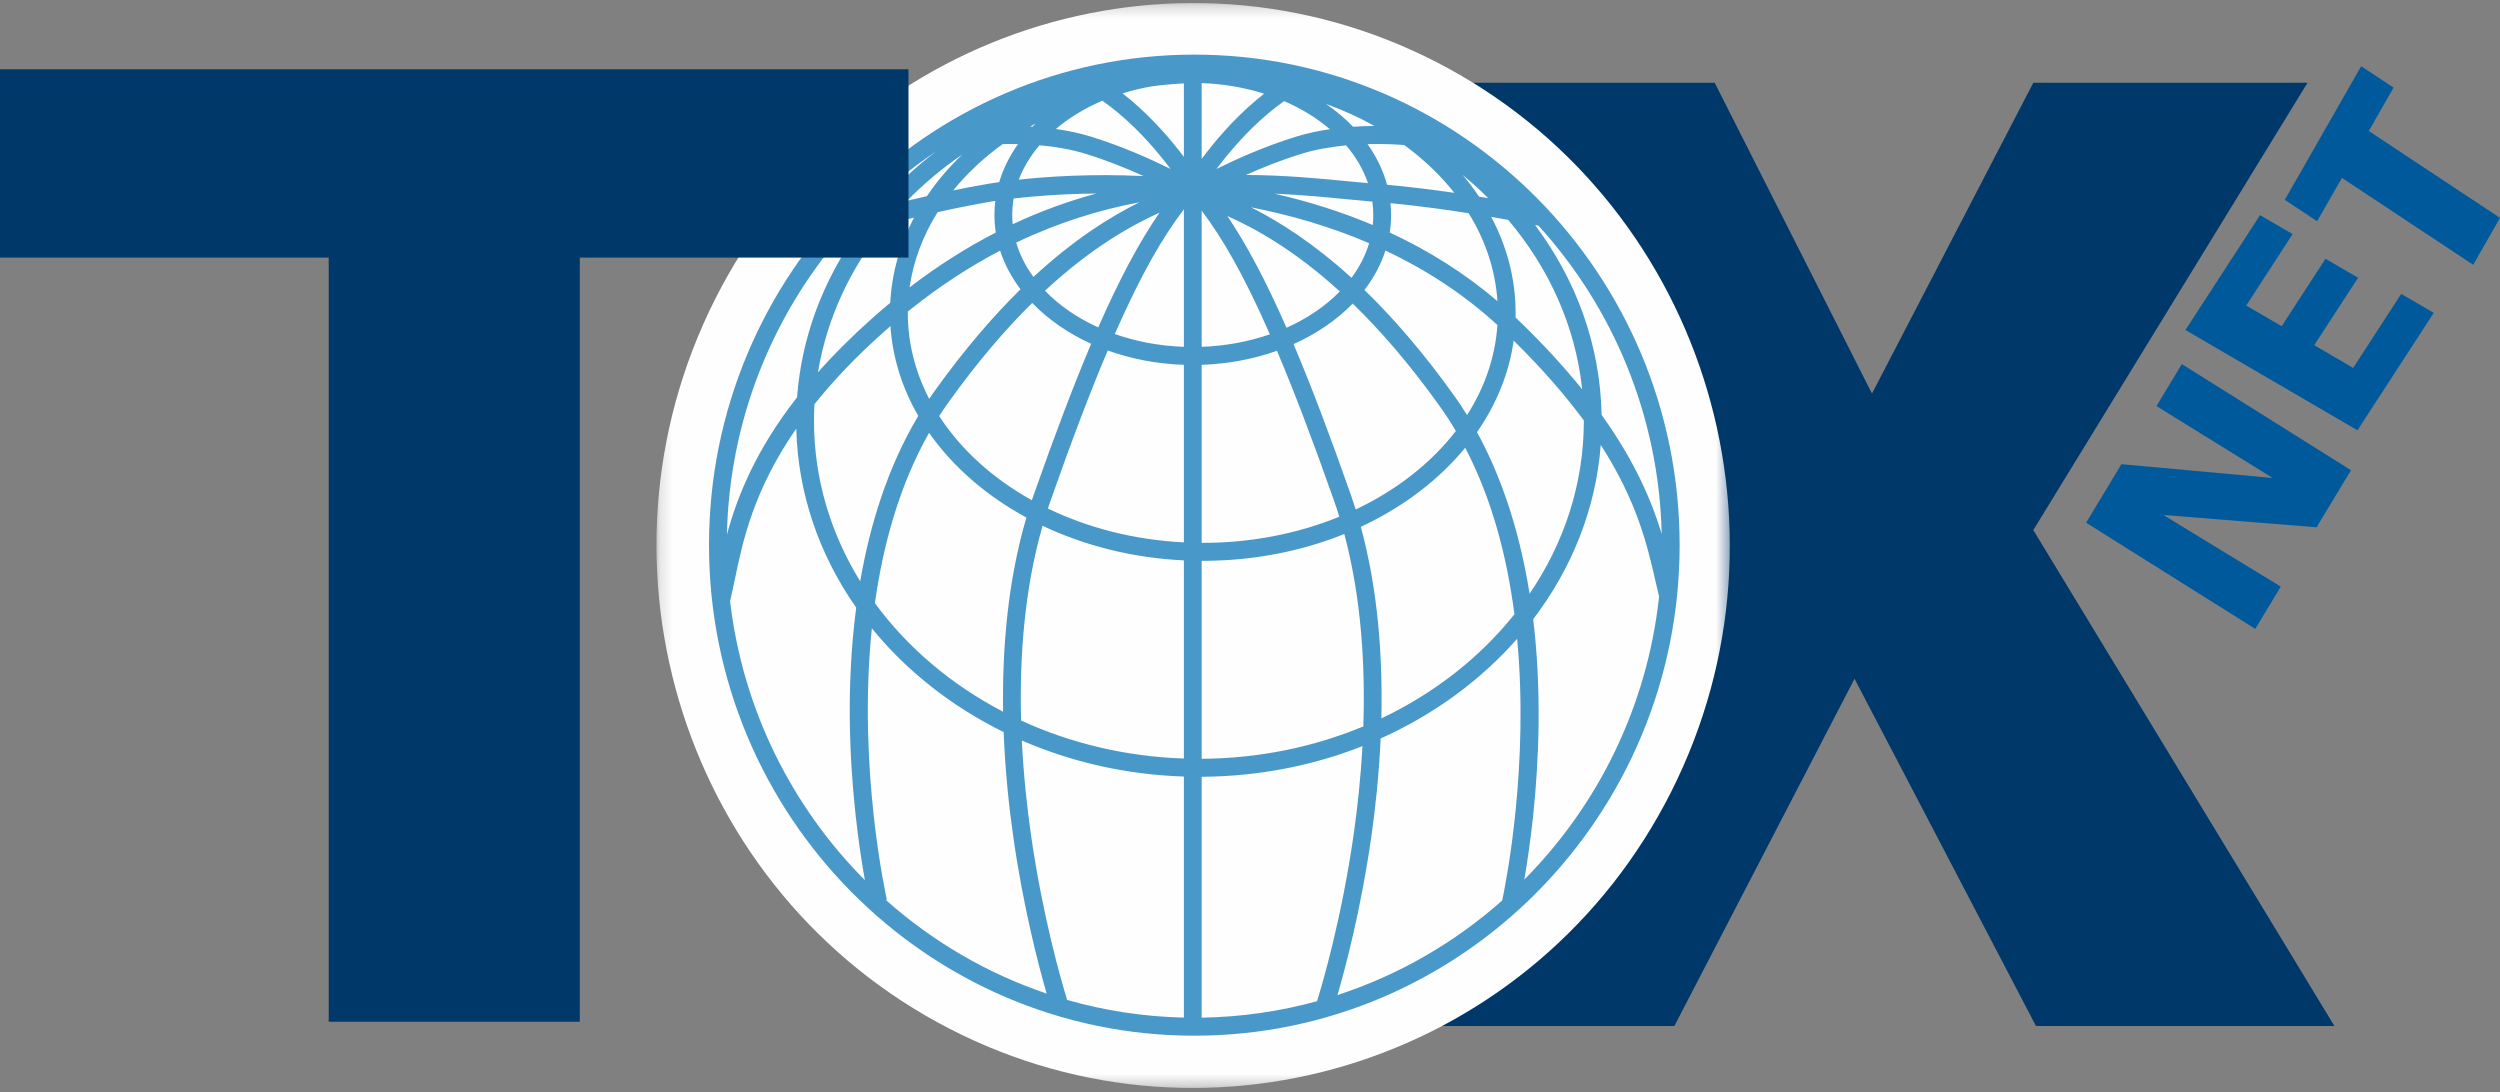
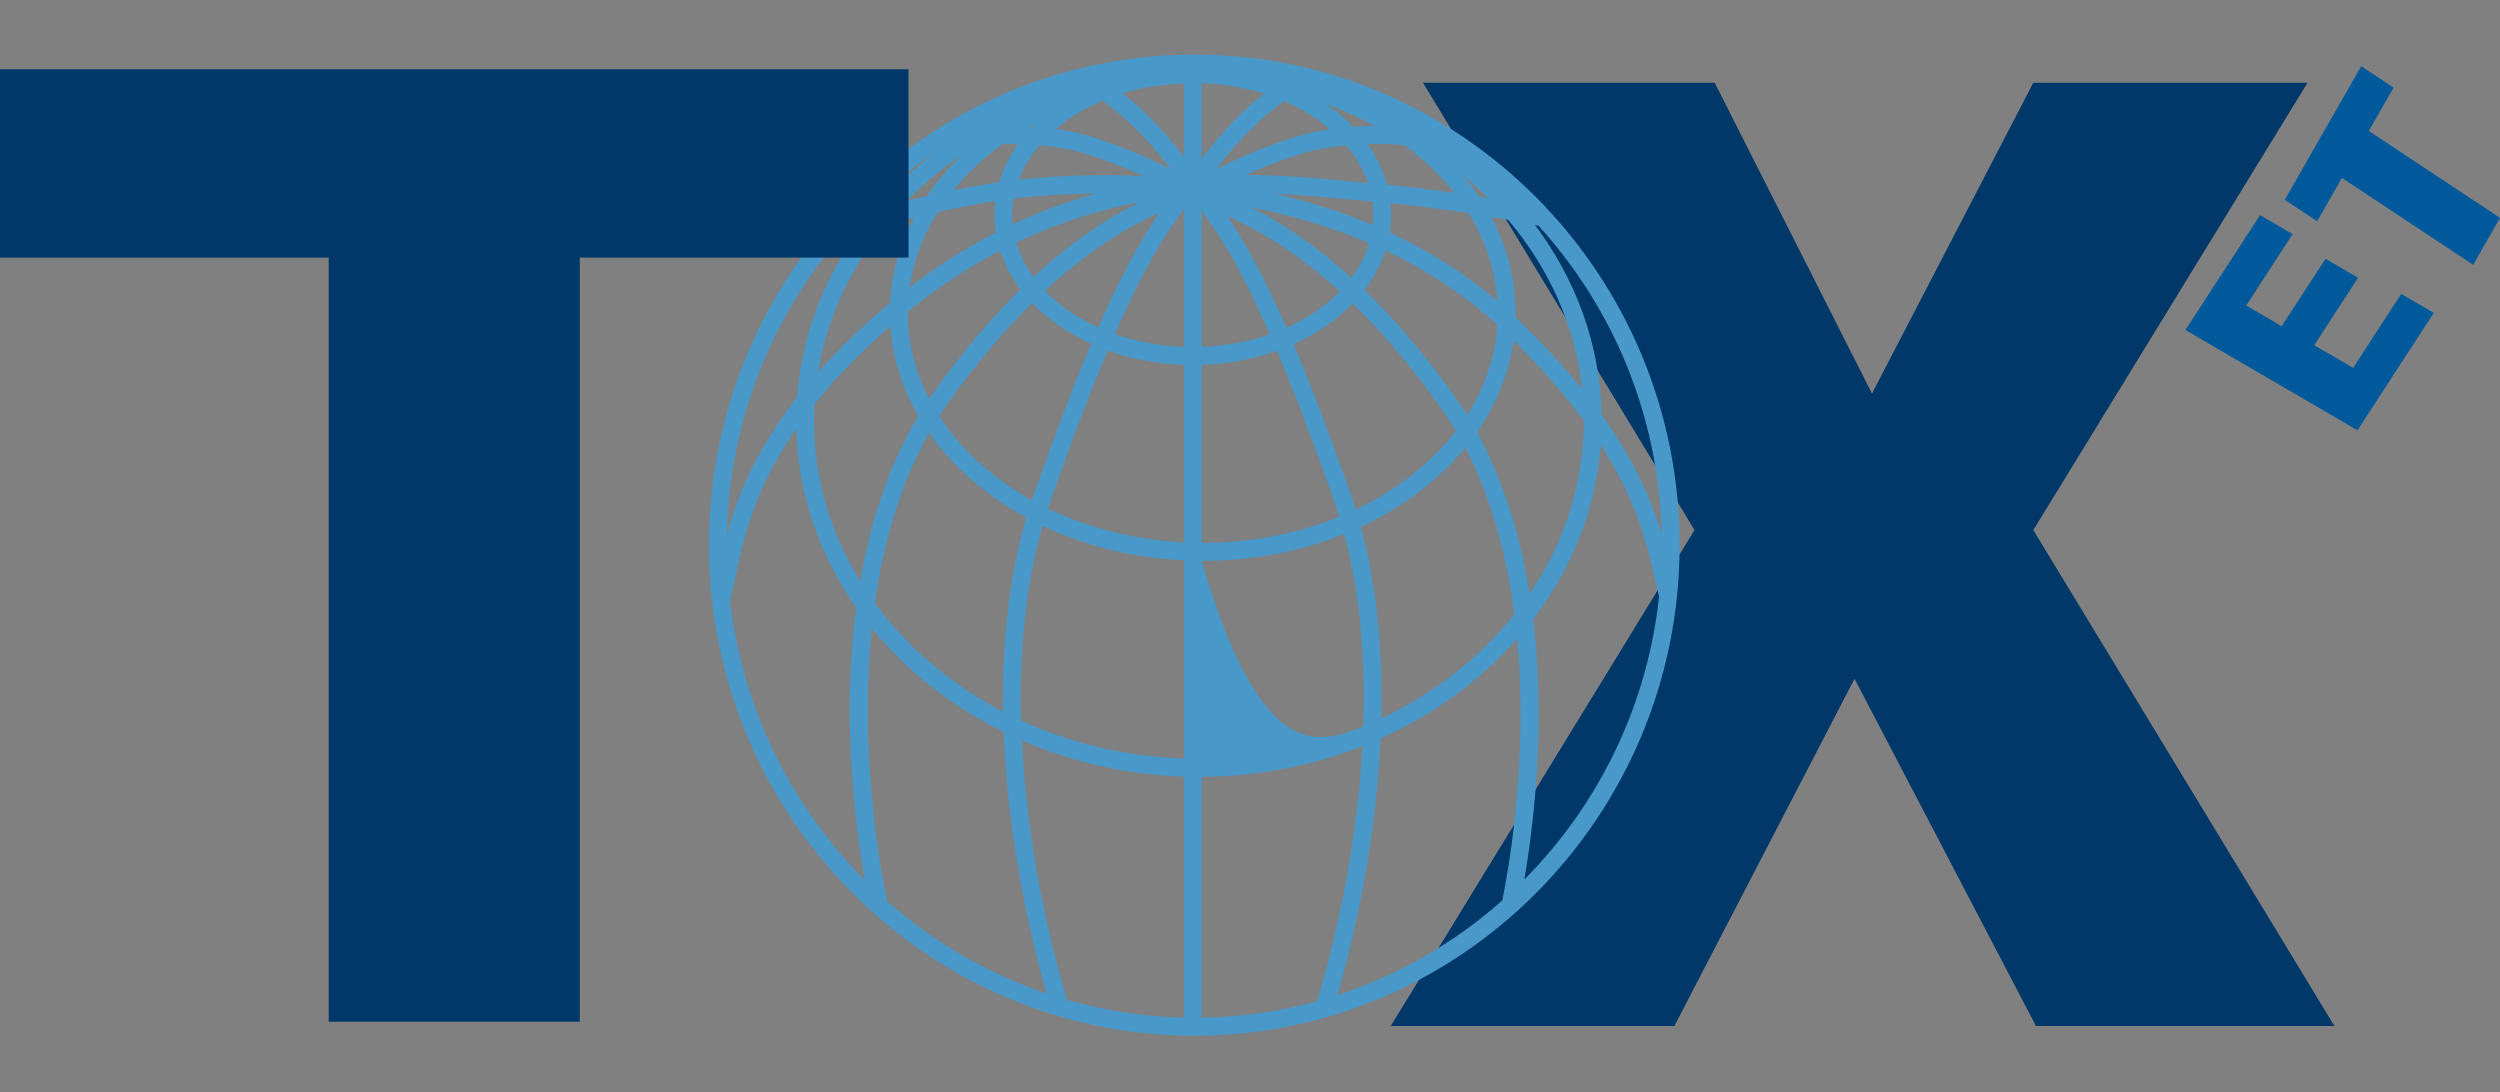
<svg xmlns="http://www.w3.org/2000/svg" xmlns:xlink="http://www.w3.org/1999/xlink" width="206px" height="90px" viewBox="0 0 206 90" version="1.1">
  <rect x="0" y="0" width="206" height="90" fill="#808080" stroke="none" />
  <title>logos / default</title>
  <desc>Created with Sketch.</desc>
  <defs>
-     <polygon id="path-1" points="0.183 0.25 88.627 0.25 88.627 89.648 0.183 89.648" />
-   </defs>
+     </defs>
  <g id="ToxNet" stroke="none" stroke-width="1" fill="none" fill-rule="evenodd">
    <g id="login" transform="translate(-617, -214)">
      <g id="logos-/-default" transform="translate(617, 214)">
        <g id="Group-13">
          <polygon id="Fill-1" fill="#00386A" points="139.63 43.677 117.254 6.818 141.29 6.818 154.251 32.431 167.544 6.818 190.14 6.818 167.544 43.677 192.358 84.545 167.765 84.545 152.813 55.93 137.968 84.545 114.596 84.545" />
-           <polygon id="Fill-2" fill="#00599B" points="171.894 43.072 174.806 38.246 187.173 39.378 187.196 39.341 177.694 33.461 179.783 30 193.722 38.746 190.883 43.449 178.359 42.44 178.336 42.482 187.935 48.335 185.833 51.818" />
          <polygon id="Fill-3" fill="#00599B" points="180.079 27.192 186.229 17.727 188.91 19.291 185.087 25.177 188.011 26.881 191.622 21.323 194.303 22.886 190.692 28.445 193.9 30.315 197.861 24.217 200.543 25.778 194.256 35.455" />
          <polygon id="Fill-4" fill="#00599B" points="188.265 16.466 190.93 18.231 192.974 14.658 203.791 21.818 206 17.953 195.187 10.793 197.229 7.22 194.563 5.455" />
          <g id="Group-12">
            <g id="Group-7" transform="translate(53.91, 0)">
              <mask id="mask-2" fill="white">
                <use xlink:href="#path-1" />
              </mask>
              <g id="Clip-6" />
              <path d="M64.477,5.13 C86.234,16.335 94.883,43.247 83.798,65.239 C72.713,87.229 46.089,95.973 24.333,84.768 C2.575,73.562 -6.074,46.652 5.011,24.66 C16.097,2.669 42.72,-6.075 64.477,5.13" id="Fill-5" fill="#FEFEFE" mask="url(#mask-2)" />
            </g>
-             <path d="M84.888,10.424 C84.952,10.427 85.017,10.431 85.081,10.436 C85.166,10.348 85.252,10.261 85.34,10.175 C85.188,10.257 85.037,10.34 84.888,10.424 L84.888,10.424 Z M109.267,8.567 C110.09,9.134 110.836,9.762 111.493,10.443 C112.113,10.401 112.706,10.383 113.254,10.379 C112.008,9.682 110.673,9.074 109.267,8.567 L109.267,8.567 Z M92.495,7.692 C92.726,7.872 92.953,8.055 93.174,8.241 C95.032,9.807 96.533,11.576 97.552,12.924 L97.552,6.872 C96.646,6.917 95.754,7.001 94.878,7.121 C94.056,7.263 93.258,7.455 92.495,7.692 L92.495,7.692 Z M99.018,6.847 L99.018,13.092 C100.036,11.726 101.584,9.873 103.521,8.241 C103.73,8.066 103.944,7.892 104.164,7.72 C102.572,7.217 100.837,6.912 99.018,6.847 L99.018,6.847 Z M87.003,10.629 C87.947,10.762 88.911,10.959 89.845,11.245 C92.479,12.049 94.908,13.153 96.454,13.921 C95.482,12.625 94.022,10.886 92.235,9.38 C91.794,9.009 91.328,8.648 90.838,8.297 C89.387,8.913 88.09,9.704 87.003,10.629 L87.003,10.629 Z M105.809,8.331 C105.336,8.671 104.885,9.022 104.459,9.38 C102.668,10.89 101.211,12.628 100.239,13.922 C101.785,13.154 104.215,12.05 106.85,11.245 C107.747,10.97 108.674,10.778 109.583,10.645 C108.511,9.73 107.236,8.946 105.809,8.331 L105.809,8.331 Z M85.655,11.969 C84.912,12.84 84.332,13.793 83.948,14.804 C86.273,14.55 89.901,14.301 94.235,14.509 C92.866,13.889 91.18,13.201 89.421,12.663 C88.192,12.288 86.886,12.078 85.655,11.969 L85.655,11.969 Z M102.665,14.416 C105.837,14.429 108.682,14.705 111.092,14.938 C111.663,14.993 112.207,15.046 112.722,15.091 C112.344,13.977 111.73,12.93 110.922,11.98 C109.726,12.092 108.463,12.3 107.274,12.663 C105.601,13.175 103.995,13.821 102.665,14.416 L102.665,14.416 Z M82.621,11.872 C81.058,12.998 79.684,14.284 78.543,15.692 C79.485,15.499 80.449,15.315 81.413,15.149 C81.61,15.116 81.921,15.065 82.337,15.006 C82.665,13.899 83.191,12.847 83.883,11.873 C83.434,11.863 83.011,11.864 82.621,11.872 L82.621,11.872 Z M114.293,15.226 C116.22,15.402 118.115,15.641 119.838,15.891 C118.691,14.436 117.299,13.11 115.707,11.949 C115.03,11.897 113.951,11.842 112.686,11.876 C113.423,12.913 113.971,14.039 114.293,15.226 L114.293,15.226 Z M121.874,16.203 C122.131,16.244 122.382,16.285 122.626,16.326 C121.955,15.656 121.249,15.014 120.509,14.403 C121.001,14.983 121.457,15.583 121.874,16.203 L121.874,16.203 Z M79.301,12.725 C77.64,13.864 76.111,15.145 74.737,16.547 C75.264,16.42 75.813,16.29 76.376,16.163 C77.205,14.937 78.187,13.786 79.301,12.725 L79.301,12.725 Z M77.141,12.47 C74.964,13.933 72.94,15.615 71.104,17.482 C71.432,17.392 71.785,17.298 72.161,17.199 C73.621,15.466 75.293,13.879 77.141,12.47 L77.141,12.47 Z M83.524,16.354 C83.448,16.8 83.409,17.252 83.409,17.712 C83.409,17.97 83.421,18.225 83.445,18.478 C85.795,17.375 88.1,16.552 90.337,15.947 C87.428,15.973 85.056,16.178 83.524,16.354 L83.524,16.354 Z M105.022,15.959 C107.895,16.616 110.595,17.477 113.116,18.541 C113.144,18.267 113.158,17.991 113.158,17.712 C113.158,17.34 113.133,16.972 113.083,16.61 C112.422,16.556 111.71,16.487 110.952,16.414 C109.198,16.244 107.205,16.051 105.022,15.959 L105.022,15.959 Z M83.736,19.989 C84.029,20.991 84.511,21.943 85.154,22.823 C88.483,19.74 91.452,17.878 93.882,16.671 C90.651,17.278 87.242,18.31 83.736,19.989 L83.736,19.989 Z M103.076,17.08 C105.406,18.254 108.22,20.028 111.363,22.891 C112.02,22.007 112.514,21.049 112.816,20.039 C109.584,18.652 106.275,17.708 103.076,17.08 L103.076,17.08 Z M77.261,17.482 C76.063,19.39 75.264,21.478 74.951,23.678 C77.342,21.847 79.719,20.361 82.054,19.161 C81.98,18.686 81.942,18.202 81.942,17.712 C81.942,17.322 81.966,16.935 82.013,16.554 C81.833,16.581 81.713,16.601 81.657,16.611 C80.165,16.866 78.672,17.169 77.261,17.482 L77.261,17.482 Z M114.514,19.16 C117.8,20.685 120.764,22.572 123.389,24.813 C123.221,22.228 122.386,19.778 121.015,17.566 C119.09,17.265 116.863,16.962 114.575,16.741 C114.608,17.061 114.625,17.385 114.625,17.712 C114.625,18.202 114.587,18.685 114.514,19.16 L114.514,19.16 Z M86.106,23.954 C87.271,25.167 88.766,26.198 90.495,26.978 C92.252,22.975 93.878,19.944 95.543,17.522 C93.036,18.659 89.805,20.524 86.106,23.954 L86.106,23.954 Z M101.13,17.795 C102.735,20.176 104.31,23.139 106.007,27.008 C107.734,26.237 109.23,25.216 110.402,24.015 C106.763,20.699 103.59,18.897 101.13,17.795 L101.13,17.795 Z M99.018,17.356 L99.018,28.579 C101.02,28.507 102.919,28.145 104.639,27.548 C102.455,22.567 100.696,19.583 99.018,17.356 L99.018,17.356 Z M91.86,27.524 C93.598,28.135 95.522,28.507 97.552,28.579 L97.552,17.249 C95.85,19.483 94.074,22.476 91.86,27.524 L91.86,27.524 Z M72.977,18.516 C70.1,22.047 68.139,26.19 67.4,30.675 C68.676,29.239 70.162,27.746 71.899,26.202 C72.385,25.769 72.872,25.351 73.357,24.949 C73.483,22.472 74.168,20.107 75.315,17.932 C74.479,18.132 73.692,18.33 72.977,18.516 L72.977,18.516 Z M124.882,26.161 C124.903,26.181 124.924,26.2 124.945,26.22 C127.117,28.302 128.9,30.255 130.373,32.082 C129.823,26.883 127.638,22.095 124.275,18.118 C123.848,18.04 123.379,17.957 122.876,17.871 C124.17,20.305 124.887,22.978 124.887,25.782 C124.887,25.908 124.885,26.035 124.882,26.161 L124.882,26.161 Z M74.803,25.673 C74.803,25.71 74.802,25.745 74.802,25.782 C74.802,28.284 75.428,30.675 76.564,32.864 C76.694,32.672 76.827,32.481 76.962,32.291 C79.453,28.807 81.847,26.043 84.092,23.836 C83.346,22.851 82.775,21.782 82.409,20.653 C79.907,21.961 77.362,23.608 74.803,25.673 L74.803,25.673 Z M112.431,23.894 C114.756,26.146 117.244,28.994 119.838,32.623 C120.183,33.106 120.534,33.631 120.886,34.201 C122.328,31.945 123.209,29.434 123.387,26.781 C120.547,24.177 117.406,22.174 114.161,20.644 C113.788,21.799 113.2,22.891 112.431,23.894 L112.431,23.894 Z M77.389,34.283 C79.179,37.051 81.812,39.431 85.026,41.218 C85.076,41.068 85.128,40.919 85.18,40.77 C86.917,35.83 88.464,31.746 89.913,28.326 C88.008,27.463 86.354,26.315 85.054,24.961 C82.883,27.101 80.566,29.781 78.151,33.159 C77.888,33.528 77.634,33.903 77.389,34.283 L77.389,34.283 Z M106.588,28.356 C108.033,31.77 109.577,35.844 111.31,40.77 C111.451,41.171 111.585,41.575 111.712,41.981 C115.088,40.38 117.928,38.153 119.964,35.512 C119.555,34.821 119.118,34.147 118.649,33.491 C116.129,29.964 113.715,27.198 111.463,25.013 C110.155,26.36 108.496,27.501 106.588,28.356 L106.588,28.356 Z M131.971,34.183 C134.735,38.042 136.1,41.291 136.923,43.99 C136.695,34.217 132.888,25.323 126.777,18.601 C126.699,18.584 126.602,18.565 126.489,18.542 C129.86,23.045 131.862,28.413 131.971,34.183 L131.971,34.183 Z M69.203,19.559 C63.574,26.173 60.101,34.713 59.898,44.052 C60.752,40.918 62.257,37.114 65.678,32.737 C66.048,27.768 67.824,23.133 70.656,19.141 C69.977,19.331 69.476,19.478 69.203,19.559 L69.203,19.559 Z M86.345,41.902 C89.642,43.494 93.461,44.489 97.552,44.692 L97.552,30.062 C95.315,29.987 93.193,29.57 91.277,28.879 C89.9,32.132 88.354,36.167 86.562,41.266 C86.488,41.477 86.416,41.689 86.345,41.902 L86.345,41.902 Z M99.018,44.73 C99.049,44.731 99.08,44.731 99.112,44.731 C103.168,44.731 106.995,43.952 110.36,42.577 C110.225,42.137 110.081,41.7 109.928,41.266 C108.14,36.179 106.597,32.152 105.222,28.904 C103.324,29.58 101.227,29.987 99.018,30.062 L99.018,44.73 Z M67.111,33.307 C67.085,33.762 67.073,34.219 67.073,34.679 C67.073,39.462 68.452,43.965 70.881,47.901 C71.68,43.274 73.137,38.498 75.667,34.27 C74.352,31.996 73.547,29.499 73.372,26.871 C73.204,27.017 73.035,27.165 72.867,27.314 C70.503,29.417 68.62,31.417 67.111,33.307 L67.111,33.307 Z M121.705,35.609 C123.448,38.796 125.116,43.144 126.039,48.921 C128.878,44.751 130.509,39.88 130.509,34.679 L130.509,34.649 C129.029,32.639 127.146,30.452 124.727,28.065 C124.345,30.774 123.293,33.324 121.705,35.609 L121.705,35.609 Z M72.092,49.698 C74.769,53.353 78.393,56.426 82.656,58.646 C82.574,53.488 83.033,47.894 84.576,42.646 C81.266,40.849 78.511,38.456 76.556,35.664 C74.117,39.972 72.769,44.873 72.092,49.698 L72.092,49.698 Z M112.13,43.41 C113.551,48.622 113.942,54.134 113.823,59.196 C118.194,57.122 121.952,54.171 124.788,50.617 C124.183,45.934 122.959,41.156 120.733,36.894 C118.546,39.559 115.595,41.796 112.13,43.41 L112.13,43.41 Z M84.137,59.372 C88.178,61.228 92.729,62.341 97.552,62.504 L97.552,46.176 C93.316,45.975 89.352,44.958 85.907,43.323 C84.398,48.589 84.001,54.221 84.137,59.372 L84.137,59.372 Z M99.018,46.213 L99.018,62.525 C103.778,62.496 108.292,61.541 112.338,59.856 C112.506,54.795 112.17,49.238 110.77,44.001 C107.241,45.426 103.246,46.223 99.018,46.213 L99.018,46.213 Z M126.334,51.022 C126.651,53.648 126.817,56.543 126.778,59.73 C126.712,65.164 126.061,69.833 125.603,72.478 C131.669,66.363 135.734,58.222 136.708,49.157 C136.612,48.764 136.519,48.356 136.422,47.93 C135.747,44.978 134.914,41.339 131.901,36.664 C131.499,41.955 129.503,46.864 126.334,51.022 L126.334,51.022 Z M60.158,49.541 C61.208,58.474 65.262,66.491 71.266,72.525 C70.808,69.962 70.093,65.102 70.024,59.401 C69.99,56.612 70.112,53.41 70.552,50.07 C67.536,45.762 65.744,40.714 65.614,35.314 C62.066,40.432 61.192,44.644 60.543,47.775 C60.413,48.398 60.291,48.989 60.158,49.541 L60.158,49.541 Z M72.983,74.149 C76.809,77.553 81.306,80.204 86.244,81.87 C85.583,79.583 84.336,74.837 83.502,69.008 C83.135,66.444 82.824,63.485 82.702,60.324 C78.408,58.212 74.698,55.282 71.841,51.774 C70.649,63.366 73.039,73.962 73.077,74.126 L72.983,74.149 Z M113.765,60.849 C113.631,63.813 113.334,66.586 112.988,69.008 C112.138,74.943 110.86,79.756 110.209,81.993 C115.269,80.344 119.873,77.665 123.782,74.2 C124.133,72.539 125.989,63.049 125.013,52.635 C122.008,56.055 118.169,58.873 113.765,60.849 L113.765,60.849 Z M87.932,82.395 C91.001,83.274 94.225,83.776 97.552,83.85 L97.552,63.988 C92.777,63.832 88.256,62.78 84.199,61.018 C84.337,63.839 84.622,66.48 84.953,68.796 C85.922,75.563 87.449,80.826 87.932,82.395 L87.932,82.395 Z M99.018,64.007 L99.018,83.855 C102.302,83.803 105.488,83.334 108.525,82.499 C108.97,81.065 110.55,75.697 111.541,68.767 C111.852,66.587 112.122,64.116 112.267,61.48 C108.212,63.079 103.729,63.979 99.018,64.007 L99.018,64.007 Z M98.412,85.342 C76.361,85.342 58.422,67.209 58.422,44.921 C58.422,22.633 76.361,4.5 98.412,4.5 C120.462,4.5 138.401,22.633 138.401,44.921 C138.401,67.209 120.462,85.342 98.412,85.342 L98.412,85.342 Z" id="Fill-8" fill="#4898C9" />
+             <path d="M84.888,10.424 C84.952,10.427 85.017,10.431 85.081,10.436 C85.166,10.348 85.252,10.261 85.34,10.175 C85.188,10.257 85.037,10.34 84.888,10.424 L84.888,10.424 Z M109.267,8.567 C110.09,9.134 110.836,9.762 111.493,10.443 C112.113,10.401 112.706,10.383 113.254,10.379 C112.008,9.682 110.673,9.074 109.267,8.567 L109.267,8.567 Z M92.495,7.692 C92.726,7.872 92.953,8.055 93.174,8.241 C95.032,9.807 96.533,11.576 97.552,12.924 L97.552,6.872 C96.646,6.917 95.754,7.001 94.878,7.121 C94.056,7.263 93.258,7.455 92.495,7.692 L92.495,7.692 Z M99.018,6.847 L99.018,13.092 C100.036,11.726 101.584,9.873 103.521,8.241 C103.73,8.066 103.944,7.892 104.164,7.72 C102.572,7.217 100.837,6.912 99.018,6.847 L99.018,6.847 Z M87.003,10.629 C87.947,10.762 88.911,10.959 89.845,11.245 C92.479,12.049 94.908,13.153 96.454,13.921 C95.482,12.625 94.022,10.886 92.235,9.38 C91.794,9.009 91.328,8.648 90.838,8.297 C89.387,8.913 88.09,9.704 87.003,10.629 L87.003,10.629 Z M105.809,8.331 C105.336,8.671 104.885,9.022 104.459,9.38 C102.668,10.89 101.211,12.628 100.239,13.922 C101.785,13.154 104.215,12.05 106.85,11.245 C107.747,10.97 108.674,10.778 109.583,10.645 C108.511,9.73 107.236,8.946 105.809,8.331 L105.809,8.331 Z M85.655,11.969 C84.912,12.84 84.332,13.793 83.948,14.804 C86.273,14.55 89.901,14.301 94.235,14.509 C92.866,13.889 91.18,13.201 89.421,12.663 C88.192,12.288 86.886,12.078 85.655,11.969 L85.655,11.969 Z M102.665,14.416 C105.837,14.429 108.682,14.705 111.092,14.938 C111.663,14.993 112.207,15.046 112.722,15.091 C112.344,13.977 111.73,12.93 110.922,11.98 C109.726,12.092 108.463,12.3 107.274,12.663 C105.601,13.175 103.995,13.821 102.665,14.416 L102.665,14.416 Z M82.621,11.872 C81.058,12.998 79.684,14.284 78.543,15.692 C79.485,15.499 80.449,15.315 81.413,15.149 C81.61,15.116 81.921,15.065 82.337,15.006 C82.665,13.899 83.191,12.847 83.883,11.873 C83.434,11.863 83.011,11.864 82.621,11.872 L82.621,11.872 Z M114.293,15.226 C116.22,15.402 118.115,15.641 119.838,15.891 C118.691,14.436 117.299,13.11 115.707,11.949 C115.03,11.897 113.951,11.842 112.686,11.876 C113.423,12.913 113.971,14.039 114.293,15.226 L114.293,15.226 Z M121.874,16.203 C122.131,16.244 122.382,16.285 122.626,16.326 C121.955,15.656 121.249,15.014 120.509,14.403 C121.001,14.983 121.457,15.583 121.874,16.203 L121.874,16.203 Z M79.301,12.725 C77.64,13.864 76.111,15.145 74.737,16.547 C75.264,16.42 75.813,16.29 76.376,16.163 C77.205,14.937 78.187,13.786 79.301,12.725 L79.301,12.725 Z M77.141,12.47 C74.964,13.933 72.94,15.615 71.104,17.482 C71.432,17.392 71.785,17.298 72.161,17.199 C73.621,15.466 75.293,13.879 77.141,12.47 L77.141,12.47 Z M83.524,16.354 C83.448,16.8 83.409,17.252 83.409,17.712 C83.409,17.97 83.421,18.225 83.445,18.478 C85.795,17.375 88.1,16.552 90.337,15.947 C87.428,15.973 85.056,16.178 83.524,16.354 L83.524,16.354 Z M105.022,15.959 C107.895,16.616 110.595,17.477 113.116,18.541 C113.144,18.267 113.158,17.991 113.158,17.712 C113.158,17.34 113.133,16.972 113.083,16.61 C112.422,16.556 111.71,16.487 110.952,16.414 C109.198,16.244 107.205,16.051 105.022,15.959 L105.022,15.959 Z M83.736,19.989 C84.029,20.991 84.511,21.943 85.154,22.823 C88.483,19.74 91.452,17.878 93.882,16.671 C90.651,17.278 87.242,18.31 83.736,19.989 L83.736,19.989 Z M103.076,17.08 C105.406,18.254 108.22,20.028 111.363,22.891 C112.02,22.007 112.514,21.049 112.816,20.039 C109.584,18.652 106.275,17.708 103.076,17.08 L103.076,17.08 Z M77.261,17.482 C76.063,19.39 75.264,21.478 74.951,23.678 C77.342,21.847 79.719,20.361 82.054,19.161 C81.98,18.686 81.942,18.202 81.942,17.712 C81.942,17.322 81.966,16.935 82.013,16.554 C81.833,16.581 81.713,16.601 81.657,16.611 C80.165,16.866 78.672,17.169 77.261,17.482 L77.261,17.482 Z M114.514,19.16 C117.8,20.685 120.764,22.572 123.389,24.813 C123.221,22.228 122.386,19.778 121.015,17.566 C119.09,17.265 116.863,16.962 114.575,16.741 C114.608,17.061 114.625,17.385 114.625,17.712 C114.625,18.202 114.587,18.685 114.514,19.16 L114.514,19.16 Z M86.106,23.954 C87.271,25.167 88.766,26.198 90.495,26.978 C92.252,22.975 93.878,19.944 95.543,17.522 C93.036,18.659 89.805,20.524 86.106,23.954 L86.106,23.954 Z M101.13,17.795 C102.735,20.176 104.31,23.139 106.007,27.008 C107.734,26.237 109.23,25.216 110.402,24.015 C106.763,20.699 103.59,18.897 101.13,17.795 L101.13,17.795 Z M99.018,17.356 L99.018,28.579 C101.02,28.507 102.919,28.145 104.639,27.548 C102.455,22.567 100.696,19.583 99.018,17.356 L99.018,17.356 Z M91.86,27.524 C93.598,28.135 95.522,28.507 97.552,28.579 L97.552,17.249 C95.85,19.483 94.074,22.476 91.86,27.524 L91.86,27.524 Z M72.977,18.516 C70.1,22.047 68.139,26.19 67.4,30.675 C68.676,29.239 70.162,27.746 71.899,26.202 C72.385,25.769 72.872,25.351 73.357,24.949 C73.483,22.472 74.168,20.107 75.315,17.932 C74.479,18.132 73.692,18.33 72.977,18.516 L72.977,18.516 Z M124.882,26.161 C124.903,26.181 124.924,26.2 124.945,26.22 C127.117,28.302 128.9,30.255 130.373,32.082 C129.823,26.883 127.638,22.095 124.275,18.118 C123.848,18.04 123.379,17.957 122.876,17.871 C124.17,20.305 124.887,22.978 124.887,25.782 C124.887,25.908 124.885,26.035 124.882,26.161 L124.882,26.161 Z M74.803,25.673 C74.803,25.71 74.802,25.745 74.802,25.782 C74.802,28.284 75.428,30.675 76.564,32.864 C76.694,32.672 76.827,32.481 76.962,32.291 C79.453,28.807 81.847,26.043 84.092,23.836 C83.346,22.851 82.775,21.782 82.409,20.653 C79.907,21.961 77.362,23.608 74.803,25.673 L74.803,25.673 Z M112.431,23.894 C114.756,26.146 117.244,28.994 119.838,32.623 C120.183,33.106 120.534,33.631 120.886,34.201 C122.328,31.945 123.209,29.434 123.387,26.781 C120.547,24.177 117.406,22.174 114.161,20.644 C113.788,21.799 113.2,22.891 112.431,23.894 L112.431,23.894 Z M77.389,34.283 C79.179,37.051 81.812,39.431 85.026,41.218 C85.076,41.068 85.128,40.919 85.18,40.77 C86.917,35.83 88.464,31.746 89.913,28.326 C88.008,27.463 86.354,26.315 85.054,24.961 C82.883,27.101 80.566,29.781 78.151,33.159 C77.888,33.528 77.634,33.903 77.389,34.283 L77.389,34.283 Z M106.588,28.356 C108.033,31.77 109.577,35.844 111.31,40.77 C111.451,41.171 111.585,41.575 111.712,41.981 C115.088,40.38 117.928,38.153 119.964,35.512 C119.555,34.821 119.118,34.147 118.649,33.491 C116.129,29.964 113.715,27.198 111.463,25.013 C110.155,26.36 108.496,27.501 106.588,28.356 L106.588,28.356 Z M131.971,34.183 C134.735,38.042 136.1,41.291 136.923,43.99 C136.695,34.217 132.888,25.323 126.777,18.601 C126.699,18.584 126.602,18.565 126.489,18.542 C129.86,23.045 131.862,28.413 131.971,34.183 L131.971,34.183 Z M69.203,19.559 C63.574,26.173 60.101,34.713 59.898,44.052 C60.752,40.918 62.257,37.114 65.678,32.737 C66.048,27.768 67.824,23.133 70.656,19.141 C69.977,19.331 69.476,19.478 69.203,19.559 L69.203,19.559 Z M86.345,41.902 C89.642,43.494 93.461,44.489 97.552,44.692 L97.552,30.062 C95.315,29.987 93.193,29.57 91.277,28.879 C89.9,32.132 88.354,36.167 86.562,41.266 C86.488,41.477 86.416,41.689 86.345,41.902 L86.345,41.902 Z M99.018,44.73 C99.049,44.731 99.08,44.731 99.112,44.731 C103.168,44.731 106.995,43.952 110.36,42.577 C110.225,42.137 110.081,41.7 109.928,41.266 C108.14,36.179 106.597,32.152 105.222,28.904 C103.324,29.58 101.227,29.987 99.018,30.062 L99.018,44.73 Z M67.111,33.307 C67.085,33.762 67.073,34.219 67.073,34.679 C67.073,39.462 68.452,43.965 70.881,47.901 C71.68,43.274 73.137,38.498 75.667,34.27 C74.352,31.996 73.547,29.499 73.372,26.871 C73.204,27.017 73.035,27.165 72.867,27.314 C70.503,29.417 68.62,31.417 67.111,33.307 L67.111,33.307 Z M121.705,35.609 C123.448,38.796 125.116,43.144 126.039,48.921 C128.878,44.751 130.509,39.88 130.509,34.679 L130.509,34.649 C129.029,32.639 127.146,30.452 124.727,28.065 C124.345,30.774 123.293,33.324 121.705,35.609 L121.705,35.609 Z M72.092,49.698 C74.769,53.353 78.393,56.426 82.656,58.646 C82.574,53.488 83.033,47.894 84.576,42.646 C81.266,40.849 78.511,38.456 76.556,35.664 C74.117,39.972 72.769,44.873 72.092,49.698 L72.092,49.698 Z M112.13,43.41 C113.551,48.622 113.942,54.134 113.823,59.196 C118.194,57.122 121.952,54.171 124.788,50.617 C124.183,45.934 122.959,41.156 120.733,36.894 C118.546,39.559 115.595,41.796 112.13,43.41 L112.13,43.41 Z M84.137,59.372 C88.178,61.228 92.729,62.341 97.552,62.504 L97.552,46.176 C93.316,45.975 89.352,44.958 85.907,43.323 C84.398,48.589 84.001,54.221 84.137,59.372 L84.137,59.372 Z M99.018,46.213 C103.778,62.496 108.292,61.541 112.338,59.856 C112.506,54.795 112.17,49.238 110.77,44.001 C107.241,45.426 103.246,46.223 99.018,46.213 L99.018,46.213 Z M126.334,51.022 C126.651,53.648 126.817,56.543 126.778,59.73 C126.712,65.164 126.061,69.833 125.603,72.478 C131.669,66.363 135.734,58.222 136.708,49.157 C136.612,48.764 136.519,48.356 136.422,47.93 C135.747,44.978 134.914,41.339 131.901,36.664 C131.499,41.955 129.503,46.864 126.334,51.022 L126.334,51.022 Z M60.158,49.541 C61.208,58.474 65.262,66.491 71.266,72.525 C70.808,69.962 70.093,65.102 70.024,59.401 C69.99,56.612 70.112,53.41 70.552,50.07 C67.536,45.762 65.744,40.714 65.614,35.314 C62.066,40.432 61.192,44.644 60.543,47.775 C60.413,48.398 60.291,48.989 60.158,49.541 L60.158,49.541 Z M72.983,74.149 C76.809,77.553 81.306,80.204 86.244,81.87 C85.583,79.583 84.336,74.837 83.502,69.008 C83.135,66.444 82.824,63.485 82.702,60.324 C78.408,58.212 74.698,55.282 71.841,51.774 C70.649,63.366 73.039,73.962 73.077,74.126 L72.983,74.149 Z M113.765,60.849 C113.631,63.813 113.334,66.586 112.988,69.008 C112.138,74.943 110.86,79.756 110.209,81.993 C115.269,80.344 119.873,77.665 123.782,74.2 C124.133,72.539 125.989,63.049 125.013,52.635 C122.008,56.055 118.169,58.873 113.765,60.849 L113.765,60.849 Z M87.932,82.395 C91.001,83.274 94.225,83.776 97.552,83.85 L97.552,63.988 C92.777,63.832 88.256,62.78 84.199,61.018 C84.337,63.839 84.622,66.48 84.953,68.796 C85.922,75.563 87.449,80.826 87.932,82.395 L87.932,82.395 Z M99.018,64.007 L99.018,83.855 C102.302,83.803 105.488,83.334 108.525,82.499 C108.97,81.065 110.55,75.697 111.541,68.767 C111.852,66.587 112.122,64.116 112.267,61.48 C108.212,63.079 103.729,63.979 99.018,64.007 L99.018,64.007 Z M98.412,85.342 C76.361,85.342 58.422,67.209 58.422,44.921 C58.422,22.633 76.361,4.5 98.412,4.5 C120.462,4.5 138.401,22.633 138.401,44.921 C138.401,67.209 120.462,85.342 98.412,85.342 L98.412,85.342 Z" id="Fill-8" fill="#4898C9" />
            <polygon id="Fill-10" fill="#00386A" points="0 5.708 0 21.225 27.086 21.225 27.086 84.19 47.776 84.19 47.776 21.225 74.859 21.225 74.859 5.708" />
          </g>
        </g>
      </g>
    </g>
  </g>
</svg>